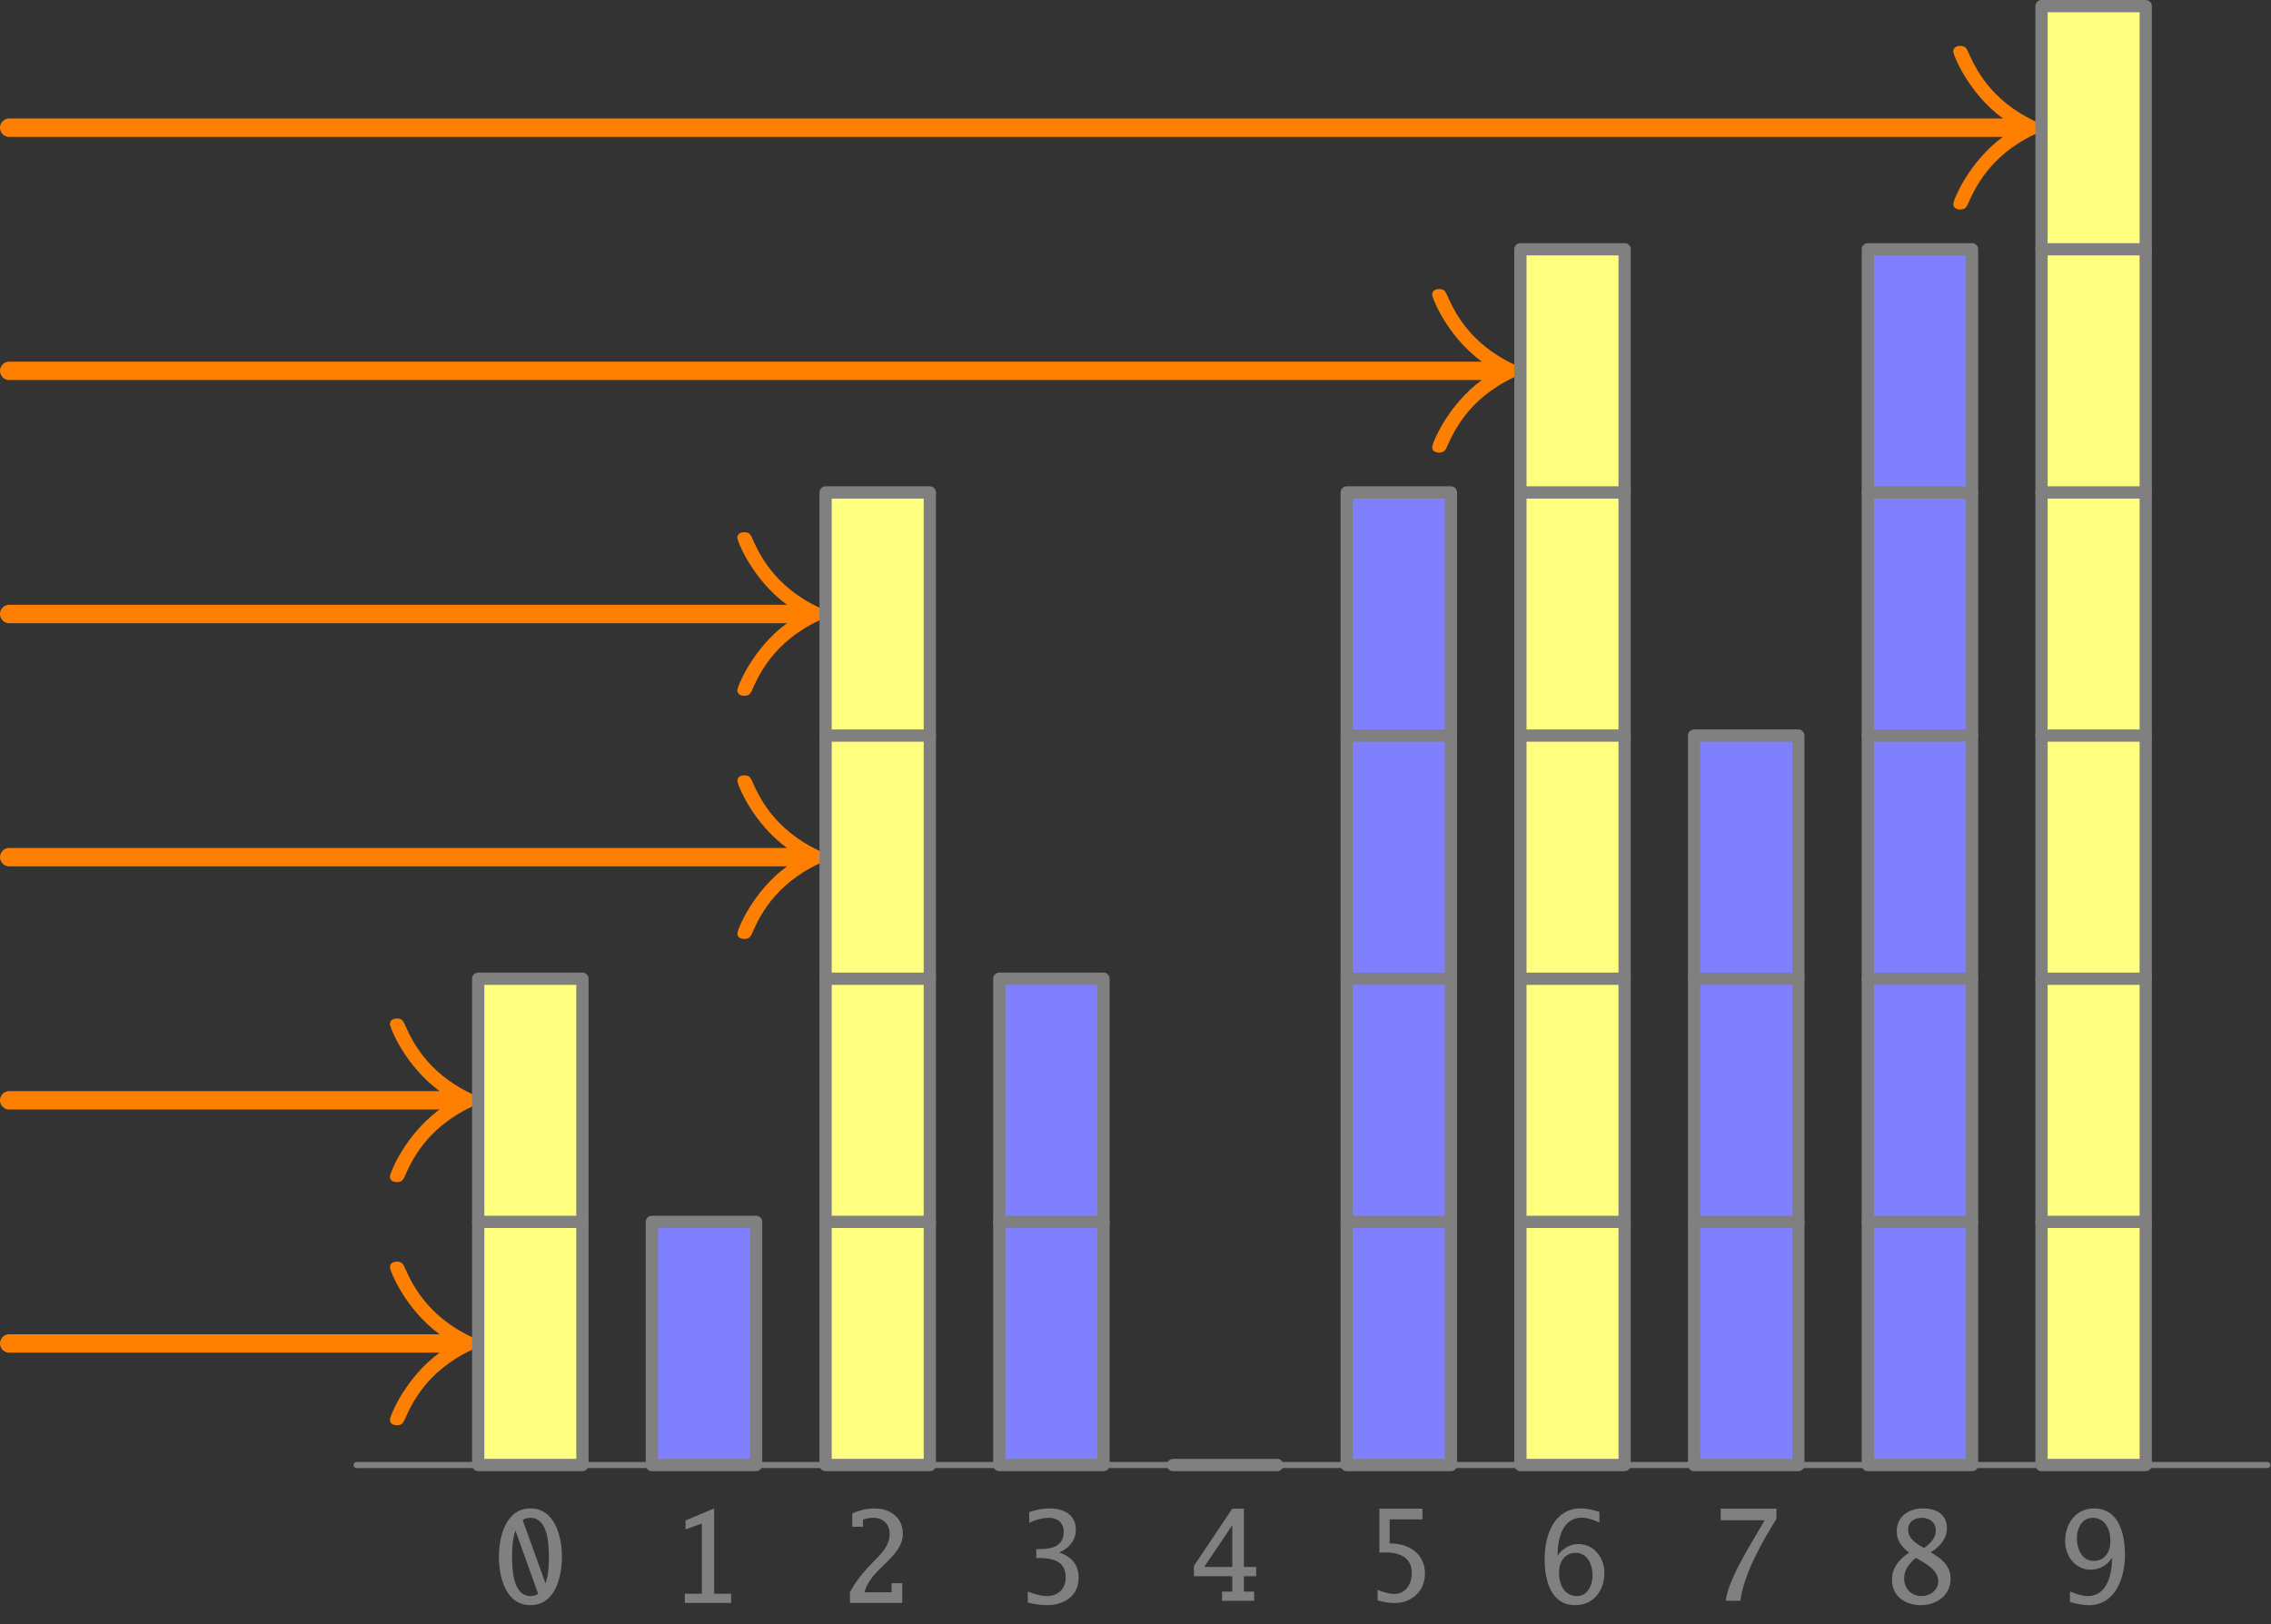
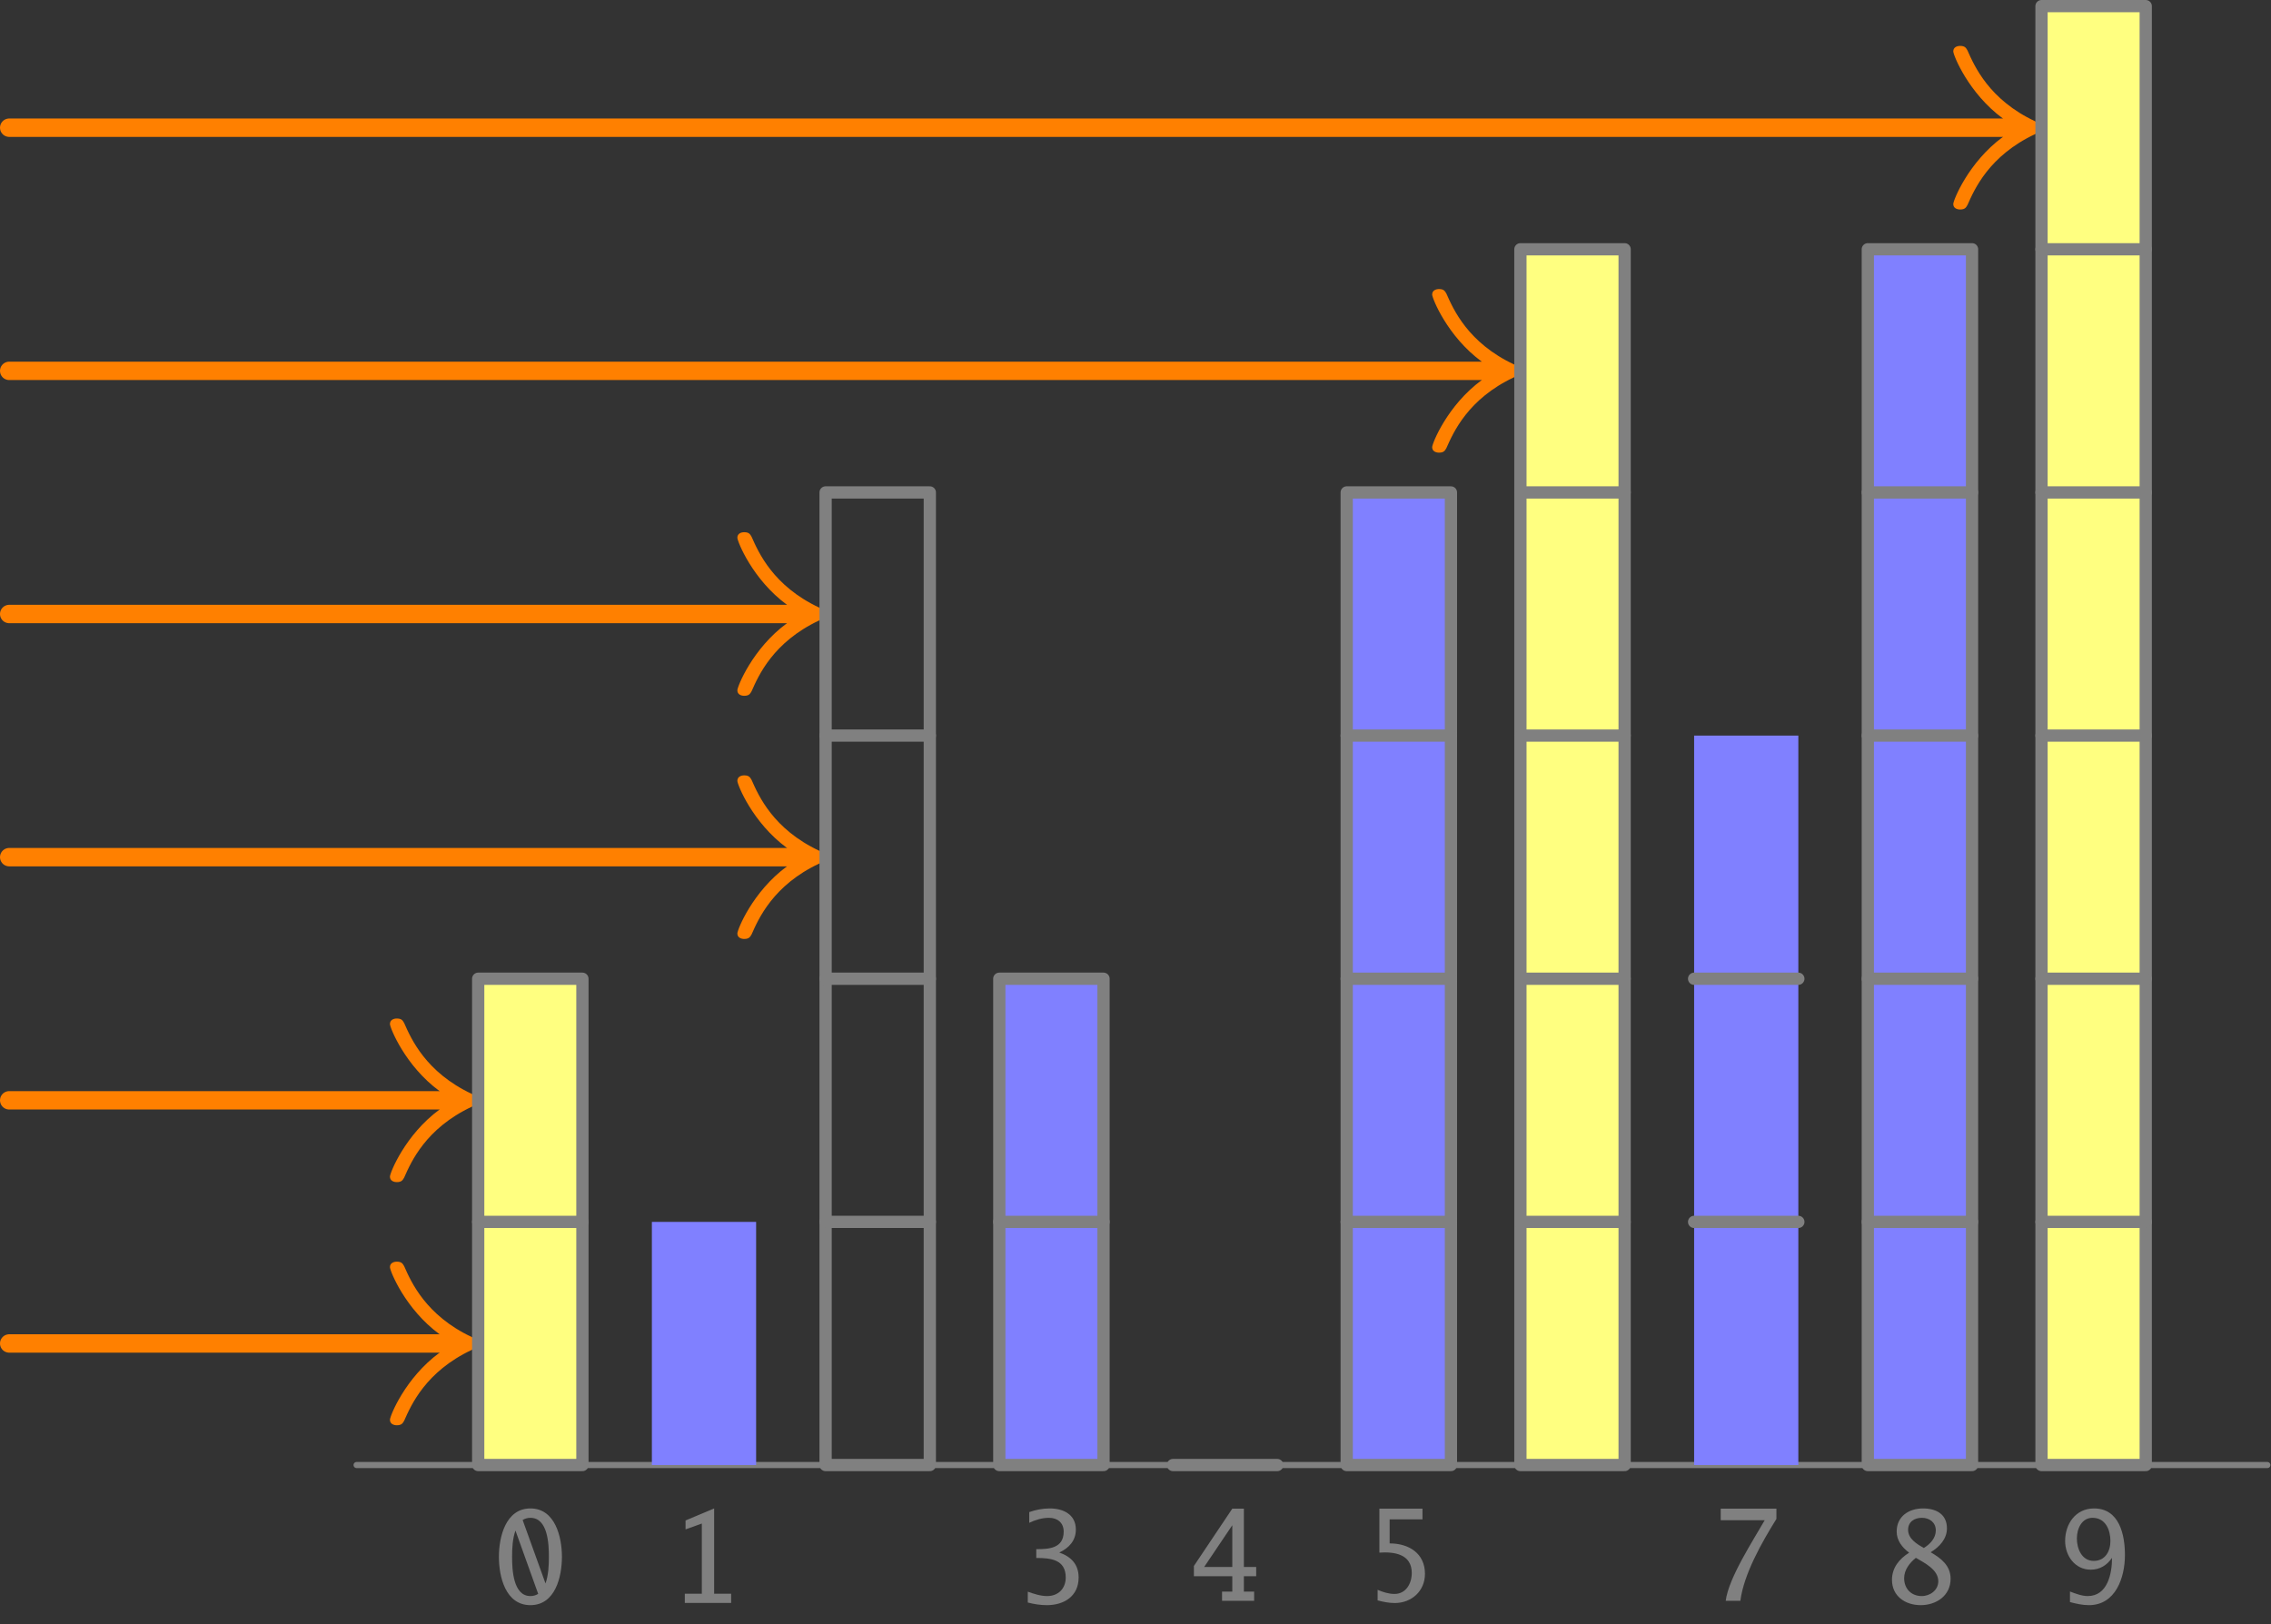
<svg xmlns="http://www.w3.org/2000/svg" xmlns:xlink="http://www.w3.org/1999/xlink" version="1.1" width="185.252pt" height="132.51pt" viewBox="99.679 173.413 185.252 132.51">
  <rect x="99.679" y="173.413" width="185.252" height="132.51" fill="#333333" stroke="none" />
  <defs>
    <path id="g0-48" d="M5.703-3.766C5.703-5.38 5.153-7.711 3.132-7.711S.562-5.38 .562-3.766C.562-2.14 1.1 .179 3.132 .179S5.703-2.14 5.703-3.766ZM4.639-3.766C4.639-3.049 4.603-2.271 4.364-1.59L2.499-6.767C2.69-6.886 2.905-6.946 3.132-6.946C4.567-6.946 4.639-4.782 4.639-3.766ZM3.766-.741C3.575-.622 3.359-.562 3.132-.562C1.71-.562 1.638-2.762 1.638-3.766C1.638-4.471 1.674-5.236 1.913-5.906L3.766-.741Z" />
    <path id="g0-49" d="M5.332 0V-.753H3.945V-7.711L1.614-6.731V-6.001L2.941-6.48V-.753H1.554V0H5.332Z" />
-     <path id="g0-50" d="M5.165-5.655C5.165-6.982 4.113-7.711 2.869-7.711C2.236-7.711 1.614-7.556 1.04-7.317V-6.217H1.913V-6.802C2.188-6.886 2.487-6.946 2.774-6.946C3.563-6.946 4.089-6.42 4.089-5.631C4.089-4.639 3.347-3.957 2.702-3.3C1.985-2.57 1.327-1.781 .849-.873V0H5.117V-1.614H4.244V-.873H2.044C2.499-2.809 5.165-3.694 5.165-5.655Z" />
    <path id="g0-51" d="M5.332-2.08C5.332-3.144 4.722-3.778 3.754-4.113C4.543-4.483 5.105-5.081 5.105-5.99C5.105-7.221 4.077-7.711 2.977-7.711C2.403-7.711 1.841-7.603 1.303-7.412V-6.539C1.805-6.779 2.355-6.946 2.917-6.946C3.61-6.946 4.113-6.539 4.113-5.822C4.113-4.459 2.929-4.388 1.877-4.388V-3.67C3.037-3.67 4.28-3.551 4.28-2.08C4.28-1.172 3.67-.562 2.762-.562C2.224-.562 1.686-.741 1.184-.921V-.036C1.686 .096 2.212 .179 2.738 .179C4.148 .179 5.332-.55 5.332-2.08Z" />
    <path id="g0-52" d="M5.643-2.008V-2.762H4.639V-7.52H3.694L.562-2.845V-2.008H3.694V-.753H2.857V0H5.475V-.753H4.639V-2.008H5.643ZM3.694-2.762H1.399L3.694-6.169V-2.762Z" />
    <path id="g0-53" d="M5.236-2.2C5.236-3.885 3.909-4.686 2.355-4.686V-6.647H5.033V-7.52H1.518V-3.933C2.738-4.017 4.16-3.814 4.16-2.271C4.16-1.423 3.694-.562 2.75-.562C2.271-.562 1.805-.717 1.375-.897V-.036C1.829 .084 2.295 .179 2.774 .179C4.148 .179 5.236-.801 5.236-2.2Z" />
-     <path id="g0-54" d="M5.703-2.451C5.703-3.658 4.866-4.806 3.587-4.806C2.869-4.806 2.271-4.423 1.877-3.85C1.877-5.141 2.224-6.958 3.862-6.958C4.352-6.958 4.854-6.755 5.296-6.563V-7.424C4.806-7.58 4.292-7.711 3.766-7.711C1.566-7.711 .825-5.452 .825-3.61C.825-1.949 1.267 .179 3.335 .179C4.83 .179 5.703-1.04 5.703-2.451ZM4.734-2.26C4.734-1.494 4.364-.562 3.467-.562C2.403-.562 1.997-1.542 1.997-2.463C1.997-3.312 2.427-4.089 3.359-4.089C4.34-4.089 4.734-3.096 4.734-2.26Z" />
    <path id="g0-55" d="M5.559-6.683V-7.52H1.016V-6.575H4.603C3.706-4.997 1.65-1.865 1.423 0H2.618C2.905-2.212 4.388-4.794 5.559-6.683Z" />
    <path id="g0-56" d="M5.595-1.973C5.595-3.049 4.818-3.646 3.969-4.136C4.674-4.567 5.296-5.212 5.296-6.085C5.296-7.257 4.4-7.711 3.347-7.711C2.188-7.711 1.196-7.066 1.196-5.822C1.196-5.093 1.65-4.519 2.212-4.101C1.411-3.599 .813-2.869 .813-1.889C.813-.55 1.901 .179 3.156 .179C4.435 .179 5.595-.598 5.595-1.973ZM4.388-5.918C4.388-5.284 3.921-4.794 3.407-4.483C2.845-4.806 2.128-5.236 2.128-5.966C2.128-6.623 2.642-6.946 3.252-6.946C3.873-6.946 4.388-6.575 4.388-5.918ZM4.591-1.769C4.591-1.04 3.921-.562 3.24-.562C2.379-.562 1.805-1.172 1.805-2.02C1.805-2.702 2.26-3.276 2.762-3.682C3.467-3.264 4.591-2.726 4.591-1.769Z" />
    <path id="g0-57" d="M5.643-3.909C5.643-5.571 5.189-7.711 3.12-7.711C1.626-7.711 .765-6.456 .765-5.057C.765-3.85 1.566-2.714 2.857-2.714C3.599-2.714 4.184-3.084 4.591-3.682C4.591-2.403 4.232-.562 2.606-.562C2.128-.562 1.602-.765 1.16-.933V-.072C1.662 .06 2.176 .179 2.702 .179C4.89 .179 5.643-2.08 5.643-3.909ZM4.459-5.057C4.459-4.208 4.029-3.431 3.096-3.431C2.128-3.431 1.722-4.423 1.722-5.26C1.722-6.037 2.104-6.946 3.001-6.946C4.053-6.946 4.459-5.966 4.459-5.057Z" />
  </defs>
  <g id="page1">
    <g transform="matrix(0.996 0 0 0.996 99.679 173.413)">
      <path d="M 29.206 120.003L 185.696 120.003" fill="none" stroke="#808080" stroke-linecap="round" stroke-linejoin="round" stroke-miterlimit="10.037" stroke-width="0.502" />
    </g>
    <g transform="matrix(0.996 0 0 0.996 99.679 173.413)">
      <path d="M 36.002 110.045L 0.753 110.045" fill="none" stroke="#ff8000" stroke-linecap="round" stroke-linejoin="round" stroke-miterlimit="10.037" stroke-width="1.506" />
    </g>
    <g transform="matrix(0.996 0 0 0.996 99.679 173.413)">
      <path d="M 36.002 109.292C 33.179 107.222 31.937 104.098 31.937 103.797C 31.937 103.458 32.238 103.345 32.502 103.345C 32.916 103.345 32.991 103.533 33.104 103.721C 33.669 105.001 34.873 107.749 38.637 109.518C 39.089 109.744 39.164 109.782 39.164 110.045C 39.164 110.308 39.089 110.346 38.637 110.572C 34.873 112.341 33.669 115.089 33.104 116.369C 32.991 116.557 32.916 116.745 32.502 116.745C 32.238 116.745 31.937 116.632 31.937 116.293C 31.937 115.992 33.179 112.868 36.002 110.798L 36.002 109.292Z" fill="#ff8000" />
    </g>
    <g transform="matrix(0.996 0 0 0.996 99.679 173.413)">
      <path d="M 36.002 90.128L 0.753 90.128" fill="none" stroke="#ff8000" stroke-linecap="round" stroke-linejoin="round" stroke-miterlimit="10.037" stroke-width="1.506" />
    </g>
    <g transform="matrix(0.996 0 0 0.996 99.679 173.413)">
      <path d="M 36.002 89.375C 33.179 87.305 31.937 84.181 31.937 83.88C 31.937 83.541 32.238 83.428 32.502 83.428C 32.916 83.428 32.991 83.616 33.104 83.804C 33.669 85.084 34.873 87.832 38.637 89.601C 39.089 89.827 39.164 89.865 39.164 90.128C 39.164 90.391 39.089 90.429 38.637 90.655C 34.873 92.424 33.669 95.172 33.104 96.452C 32.991 96.64 32.916 96.828 32.502 96.828C 32.238 96.828 31.937 96.715 31.937 96.376C 31.937 96.075 33.179 92.951 36.002 90.881L 36.002 89.375Z" fill="#ff8000" />
    </g>
    <g transform="matrix(0.996 0 0 0.996 99.679 173.413)">
      <path d="M 39.164 120.003L 47.7 120.003L 47.7 80.17L 39.164 80.17L 39.164 120.003Z" fill="#ffff80" />
    </g>
    <g transform="matrix(0.996 0 0 0.996 99.679 173.413)">
      <path d="M 39.164 120.003L 47.7 120.003L 47.7 80.17L 39.164 80.17L 39.164 120.003Z" fill="none" stroke="#808080" stroke-linecap="round" stroke-linejoin="round" stroke-miterlimit="10.037" stroke-width="1.004" />
    </g>
    <g fill="#808080">
      <use x="139.814" y="304.188" xlink:href="#g0-48" />
    </g>
    <g transform="matrix(0.996 0 0 0.996 99.679 173.413)">
      <path d="M 39.164 100.087L 47.7 100.087" fill="none" stroke="#808080" stroke-linecap="round" stroke-linejoin="round" stroke-miterlimit="10.037" stroke-width="1.004" />
    </g>
    <g transform="matrix(0.996 0 0 0.996 99.679 173.413)">
      <path d="M 53.39 120.003L 61.926 120.003L 61.926 100.087L 53.39 100.087L 53.39 120.003Z" fill="#8080ff" />
    </g>
    <g transform="matrix(0.996 0 0 0.996 99.679 173.413)">
-       <path d="M 53.39 120.003L 61.926 120.003L 61.926 100.087L 53.39 100.087L 53.39 120.003Z" fill="none" stroke="#808080" stroke-linecap="round" stroke-linejoin="round" stroke-miterlimit="10.037" stroke-width="1.004" />
-     </g>
+       </g>
    <g fill="#808080">
      <use x="153.988" y="304.188" xlink:href="#g0-49" />
    </g>
    <g transform="matrix(0.996 0 0 0.996 99.679 173.413)">
      <path d="M 64.455 70.211L 0.753 70.211" fill="none" stroke="#ff8000" stroke-linecap="round" stroke-linejoin="round" stroke-miterlimit="10.037" stroke-width="1.506" />
    </g>
    <g transform="matrix(0.996 0 0 0.996 99.679 173.413)">
      <path d="M 64.455 69.458C 61.632 67.388 60.39 64.264 60.39 63.963C 60.39 63.624 60.691 63.511 60.954 63.511C 61.368 63.511 61.444 63.699 61.557 63.888C 62.121 65.167 63.326 67.915 67.09 69.684C 67.541 69.91 67.617 69.948 67.617 70.211C 67.617 70.475 67.541 70.512 67.09 70.738C 63.326 72.507 62.121 75.255 61.557 76.535C 61.444 76.723 61.368 76.911 60.954 76.911C 60.691 76.911 60.39 76.798 60.39 76.46C 60.39 76.158 61.632 73.034 64.455 70.964L 64.455 69.458Z" fill="#ff8000" />
    </g>
    <g transform="matrix(0.996 0 0 0.996 99.679 173.413)">
      <path d="M 64.455 50.294L 0.753 50.294" fill="none" stroke="#ff8000" stroke-linecap="round" stroke-linejoin="round" stroke-miterlimit="10.037" stroke-width="1.506" />
    </g>
    <g transform="matrix(0.996 0 0 0.996 99.679 173.413)">
      <path d="M 64.455 49.541C 61.632 47.471 60.39 44.347 60.39 44.046C 60.39 43.707 60.691 43.594 60.954 43.594C 61.368 43.594 61.444 43.782 61.557 43.971C 62.121 45.25 63.326 47.998 67.09 49.767C 67.541 49.993 67.617 50.031 67.617 50.294C 67.617 50.558 67.541 50.595 67.09 50.821C 63.326 52.59 62.121 55.338 61.557 56.618C 61.444 56.806 61.368 56.994 60.954 56.994C 60.691 56.994 60.39 56.881 60.39 56.542C 60.39 56.241 61.632 53.117 64.455 51.047L 64.455 49.541Z" fill="#ff8000" />
    </g>
    <g transform="matrix(0.996 0 0 0.996 99.679 173.413)">
-       <path d="M 67.617 120.003L 76.153 120.003L 76.153 40.336L 67.617 40.336L 67.617 120.003Z" fill="#ffff80" />
-     </g>
+       </g>
    <g transform="matrix(0.996 0 0 0.996 99.679 173.413)">
      <path d="M 67.617 120.003L 76.153 120.003L 76.153 40.336L 67.617 40.336L 67.617 120.003Z" fill="none" stroke="#808080" stroke-linecap="round" stroke-linejoin="round" stroke-miterlimit="10.037" stroke-width="1.004" />
    </g>
    <g fill="#808080">
      <use x="168.161" y="304.188" xlink:href="#g0-50" />
    </g>
    <g transform="matrix(0.996 0 0 0.996 99.679 173.413)">
      <path d="M 67.617 100.087L 76.153 100.087" fill="none" stroke="#808080" stroke-linecap="round" stroke-linejoin="round" stroke-miterlimit="10.037" stroke-width="1.004" />
    </g>
    <g transform="matrix(0.996 0 0 0.996 99.679 173.413)">
      <path d="M 67.617 80.17L 76.153 80.17" fill="none" stroke="#808080" stroke-linecap="round" stroke-linejoin="round" stroke-miterlimit="10.037" stroke-width="1.004" />
    </g>
    <g transform="matrix(0.996 0 0 0.996 99.679 173.413)">
      <path d="M 67.617 60.253L 76.153 60.253" fill="none" stroke="#808080" stroke-linecap="round" stroke-linejoin="round" stroke-miterlimit="10.037" stroke-width="1.004" />
    </g>
    <g transform="matrix(0.996 0 0 0.996 99.679 173.413)">
      <path d="M 81.843 120.003L 90.379 120.003L 90.379 80.17L 81.843 80.17L 81.843 120.003Z" fill="#8080ff" />
    </g>
    <g transform="matrix(0.996 0 0 0.996 99.679 173.413)">
      <path d="M 81.843 120.003L 90.379 120.003L 90.379 80.17L 81.843 80.17L 81.843 120.003Z" fill="none" stroke="#808080" stroke-linecap="round" stroke-linejoin="round" stroke-miterlimit="10.037" stroke-width="1.004" />
    </g>
    <g fill="#808080">
      <use x="182.334" y="304.188" xlink:href="#g0-51" />
    </g>
    <g transform="matrix(0.996 0 0 0.996 99.679 173.413)">
      <path d="M 81.843 100.087L 90.379 100.087" fill="none" stroke="#808080" stroke-linecap="round" stroke-linejoin="round" stroke-miterlimit="10.037" stroke-width="1.004" />
    </g>
    <g transform="matrix(0.996 0 0 0.996 99.679 173.413)">
      <path d="M 96.07 120.003L 104.605 120.003L 104.605 120.003L 96.07 120.003L 96.07 120.003Z" fill="#8080ff" />
    </g>
    <g transform="matrix(0.996 0 0 0.996 99.679 173.413)">
      <path d="M 96.07 120.003L 104.605 120.003L 104.605 120.003L 96.07 120.003L 96.07 120.003Z" fill="none" stroke="#808080" stroke-linecap="round" stroke-linejoin="round" stroke-miterlimit="10.037" stroke-width="1.004" />
    </g>
    <g fill="#808080">
      <use x="196.507" y="304.015" xlink:href="#g0-52" />
    </g>
    <g transform="matrix(0.996 0 0 0.996 99.679 173.413)">
      <path d="M 110.296 120.003L 118.832 120.003L 118.832 40.336L 110.296 40.336L 110.296 120.003Z" fill="#8080ff" />
    </g>
    <g transform="matrix(0.996 0 0 0.996 99.679 173.413)">
      <path d="M 110.296 120.003L 118.832 120.003L 118.832 40.336L 110.296 40.336L 110.296 120.003Z" fill="none" stroke="#808080" stroke-linecap="round" stroke-linejoin="round" stroke-miterlimit="10.037" stroke-width="1.004" />
    </g>
    <g fill="#808080">
      <use x="210.681" y="304.015" xlink:href="#g0-53" />
    </g>
    <g transform="matrix(0.996 0 0 0.996 99.679 173.413)">
      <path d="M 110.296 100.087L 118.832 100.087" fill="none" stroke="#808080" stroke-linecap="round" stroke-linejoin="round" stroke-miterlimit="10.037" stroke-width="1.004" />
    </g>
    <g transform="matrix(0.996 0 0 0.996 99.679 173.413)">
      <path d="M 110.296 80.17L 118.832 80.17" fill="none" stroke="#808080" stroke-linecap="round" stroke-linejoin="round" stroke-miterlimit="10.037" stroke-width="1.004" />
    </g>
    <g transform="matrix(0.996 0 0 0.996 99.679 173.413)">
      <path d="M 110.296 60.253L 118.832 60.253" fill="none" stroke="#808080" stroke-linecap="round" stroke-linejoin="round" stroke-miterlimit="10.037" stroke-width="1.004" />
    </g>
    <g transform="matrix(0.996 0 0 0.996 99.679 173.413)">
      <path d="M 121.36 30.377L 0.753 30.377" fill="none" stroke="#ff8000" stroke-linecap="round" stroke-linejoin="round" stroke-miterlimit="10.037" stroke-width="1.506" />
    </g>
    <g transform="matrix(0.996 0 0 0.996 99.679 173.413)">
      <path d="M 121.36 29.625C 118.537 27.554 117.295 24.43 117.295 24.129C 117.295 23.79 117.596 23.677 117.86 23.677C 118.274 23.677 118.349 23.865 118.462 24.054C 119.027 25.333 120.231 28.081 123.995 29.85C 124.447 30.076 124.522 30.114 124.522 30.377C 124.522 30.641 124.447 30.678 123.995 30.904C 120.231 32.673 119.027 35.421 118.462 36.701C 118.349 36.889 118.274 37.077 117.86 37.077C 117.596 37.077 117.295 36.964 117.295 36.626C 117.295 36.325 118.537 33.2 121.36 31.13L 121.36 29.625Z" fill="#ff8000" />
    </g>
    <g transform="matrix(0.996 0 0 0.996 99.679 173.413)">
      <path d="M 124.522 120.003L 133.058 120.003L 133.058 20.419L 124.522 20.419L 124.522 120.003Z" fill="#ffff80" />
    </g>
    <g transform="matrix(0.996 0 0 0.996 99.679 173.413)">
      <path d="M 124.522 120.003L 133.058 120.003L 133.058 20.419L 124.522 20.419L 124.522 120.003Z" fill="none" stroke="#808080" stroke-linecap="round" stroke-linejoin="round" stroke-miterlimit="10.037" stroke-width="1.004" />
    </g>
    <g fill="#808080">
      <use x="224.854" y="304.188" xlink:href="#g0-54" />
    </g>
    <g transform="matrix(0.996 0 0 0.996 99.679 173.413)">
      <path d="M 124.522 100.087L 133.058 100.087" fill="none" stroke="#808080" stroke-linecap="round" stroke-linejoin="round" stroke-miterlimit="10.037" stroke-width="1.004" />
    </g>
    <g transform="matrix(0.996 0 0 0.996 99.679 173.413)">
      <path d="M 124.522 80.17L 133.058 80.17" fill="none" stroke="#808080" stroke-linecap="round" stroke-linejoin="round" stroke-miterlimit="10.037" stroke-width="1.004" />
    </g>
    <g transform="matrix(0.996 0 0 0.996 99.679 173.413)">
      <path d="M 124.522 60.253L 133.058 60.253" fill="none" stroke="#808080" stroke-linecap="round" stroke-linejoin="round" stroke-miterlimit="10.037" stroke-width="1.004" />
    </g>
    <g transform="matrix(0.996 0 0 0.996 99.679 173.413)">
      <path d="M 124.522 40.336L 133.058 40.336" fill="none" stroke="#808080" stroke-linecap="round" stroke-linejoin="round" stroke-miterlimit="10.037" stroke-width="1.004" />
    </g>
    <g transform="matrix(0.996 0 0 0.996 99.679 173.413)">
      <path d="M 138.749 120.003L 147.285 120.003L 147.285 60.253L 138.749 60.253L 138.749 120.003Z" fill="#8080ff" />
    </g>
    <g transform="matrix(0.996 0 0 0.996 99.679 173.413)">
-       <path d="M 138.749 120.003L 147.285 120.003L 147.285 60.253L 138.749 60.253L 138.749 120.003Z" fill="none" stroke="#808080" stroke-linecap="round" stroke-linejoin="round" stroke-miterlimit="10.037" stroke-width="1.004" />
-     </g>
+       </g>
    <g fill="#808080">
      <use x="239.027" y="304.015" xlink:href="#g0-55" />
    </g>
    <g transform="matrix(0.996 0 0 0.996 99.679 173.413)">
      <path d="M 138.749 100.087L 147.285 100.087" fill="none" stroke="#808080" stroke-linecap="round" stroke-linejoin="round" stroke-miterlimit="10.037" stroke-width="1.004" />
    </g>
    <g transform="matrix(0.996 0 0 0.996 99.679 173.413)">
      <path d="M 138.749 80.17L 147.285 80.17" fill="none" stroke="#808080" stroke-linecap="round" stroke-linejoin="round" stroke-miterlimit="10.037" stroke-width="1.004" />
    </g>
    <g transform="matrix(0.996 0 0 0.996 99.679 173.413)">
      <path d="M 152.975 120.003L 161.511 120.003L 161.511 20.419L 152.975 20.419L 152.975 120.003Z" fill="#8080ff" />
    </g>
    <g transform="matrix(0.996 0 0 0.996 99.679 173.413)">
      <path d="M 152.975 120.003L 161.511 120.003L 161.511 20.419L 152.975 20.419L 152.975 120.003Z" fill="none" stroke="#808080" stroke-linecap="round" stroke-linejoin="round" stroke-miterlimit="10.037" stroke-width="1.004" />
    </g>
    <g fill="#808080">
      <use x="253.2" y="304.188" xlink:href="#g0-56" />
    </g>
    <g transform="matrix(0.996 0 0 0.996 99.679 173.413)">
      <path d="M 152.975 100.087L 161.511 100.087" fill="none" stroke="#808080" stroke-linecap="round" stroke-linejoin="round" stroke-miterlimit="10.037" stroke-width="1.004" />
    </g>
    <g transform="matrix(0.996 0 0 0.996 99.679 173.413)">
      <path d="M 152.975 80.17L 161.511 80.17" fill="none" stroke="#808080" stroke-linecap="round" stroke-linejoin="round" stroke-miterlimit="10.037" stroke-width="1.004" />
    </g>
    <g transform="matrix(0.996 0 0 0.996 99.679 173.413)">
      <path d="M 152.975 60.253L 161.511 60.253" fill="none" stroke="#808080" stroke-linecap="round" stroke-linejoin="round" stroke-miterlimit="10.037" stroke-width="1.004" />
    </g>
    <g transform="matrix(0.996 0 0 0.996 99.679 173.413)">
      <path d="M 152.975 40.336L 161.511 40.336" fill="none" stroke="#808080" stroke-linecap="round" stroke-linejoin="round" stroke-miterlimit="10.037" stroke-width="1.004" />
    </g>
    <g transform="matrix(0.996 0 0 0.996 99.679 173.413)">
      <path d="M 164.04 10.46L 0.753 10.46" fill="none" stroke="#ff8000" stroke-linecap="round" stroke-linejoin="round" stroke-miterlimit="10.037" stroke-width="1.506" />
    </g>
    <g transform="matrix(0.996 0 0 0.996 99.679 173.413)">
      <path d="M 164.04 9.708C 161.217 7.637 159.974 4.513 159.974 4.212C 159.974 3.873 160.276 3.76 160.539 3.76C 160.953 3.76 161.028 3.949 161.141 4.137C 161.706 5.417 162.91 8.164 166.674 9.933C 167.126 10.159 167.201 10.197 167.201 10.46C 167.201 10.724 167.126 10.761 166.674 10.987C 162.91 12.756 161.706 15.504 161.141 16.784C 161.028 16.972 160.953 17.16 160.539 17.16C 160.276 17.16 159.974 17.047 159.974 16.709C 159.974 16.408 161.217 13.283 164.04 11.213L 164.04 9.708Z" fill="#ff8000" />
    </g>
    <g transform="matrix(0.996 0 0 0.996 99.679 173.413)">
      <path d="M 167.201 120.003L 175.737 120.003L 175.737 0.502L 167.201 0.502L 167.201 120.003Z" fill="#ffff80" />
    </g>
    <g transform="matrix(0.996 0 0 0.996 99.679 173.413)">
      <path d="M 167.201 120.003L 175.737 120.003L 175.737 0.502L 167.201 0.502L 167.201 120.003Z" fill="none" stroke="#808080" stroke-linecap="round" stroke-linejoin="round" stroke-miterlimit="10.037" stroke-width="1.004" />
    </g>
    <g fill="#808080">
      <use x="267.373" y="304.188" xlink:href="#g0-57" />
    </g>
    <g transform="matrix(0.996 0 0 0.996 99.679 173.413)">
      <path d="M 167.201 100.087L 175.737 100.087" fill="none" stroke="#808080" stroke-linecap="round" stroke-linejoin="round" stroke-miterlimit="10.037" stroke-width="1.004" />
    </g>
    <g transform="matrix(0.996 0 0 0.996 99.679 173.413)">
      <path d="M 167.201 80.17L 175.737 80.17" fill="none" stroke="#808080" stroke-linecap="round" stroke-linejoin="round" stroke-miterlimit="10.037" stroke-width="1.004" />
    </g>
    <g transform="matrix(0.996 0 0 0.996 99.679 173.413)">
      <path d="M 167.201 60.253L 175.737 60.253" fill="none" stroke="#808080" stroke-linecap="round" stroke-linejoin="round" stroke-miterlimit="10.037" stroke-width="1.004" />
    </g>
    <g transform="matrix(0.996 0 0 0.996 99.679 173.413)">
      <path d="M 167.201 40.336L 175.737 40.336" fill="none" stroke="#808080" stroke-linecap="round" stroke-linejoin="round" stroke-miterlimit="10.037" stroke-width="1.004" />
    </g>
    <g transform="matrix(0.996 0 0 0.996 99.679 173.413)">
      <path d="M 167.201 20.419L 175.737 20.419" fill="none" stroke="#808080" stroke-linecap="round" stroke-linejoin="round" stroke-miterlimit="10.037" stroke-width="1.004" />
    </g>
  </g>
</svg>